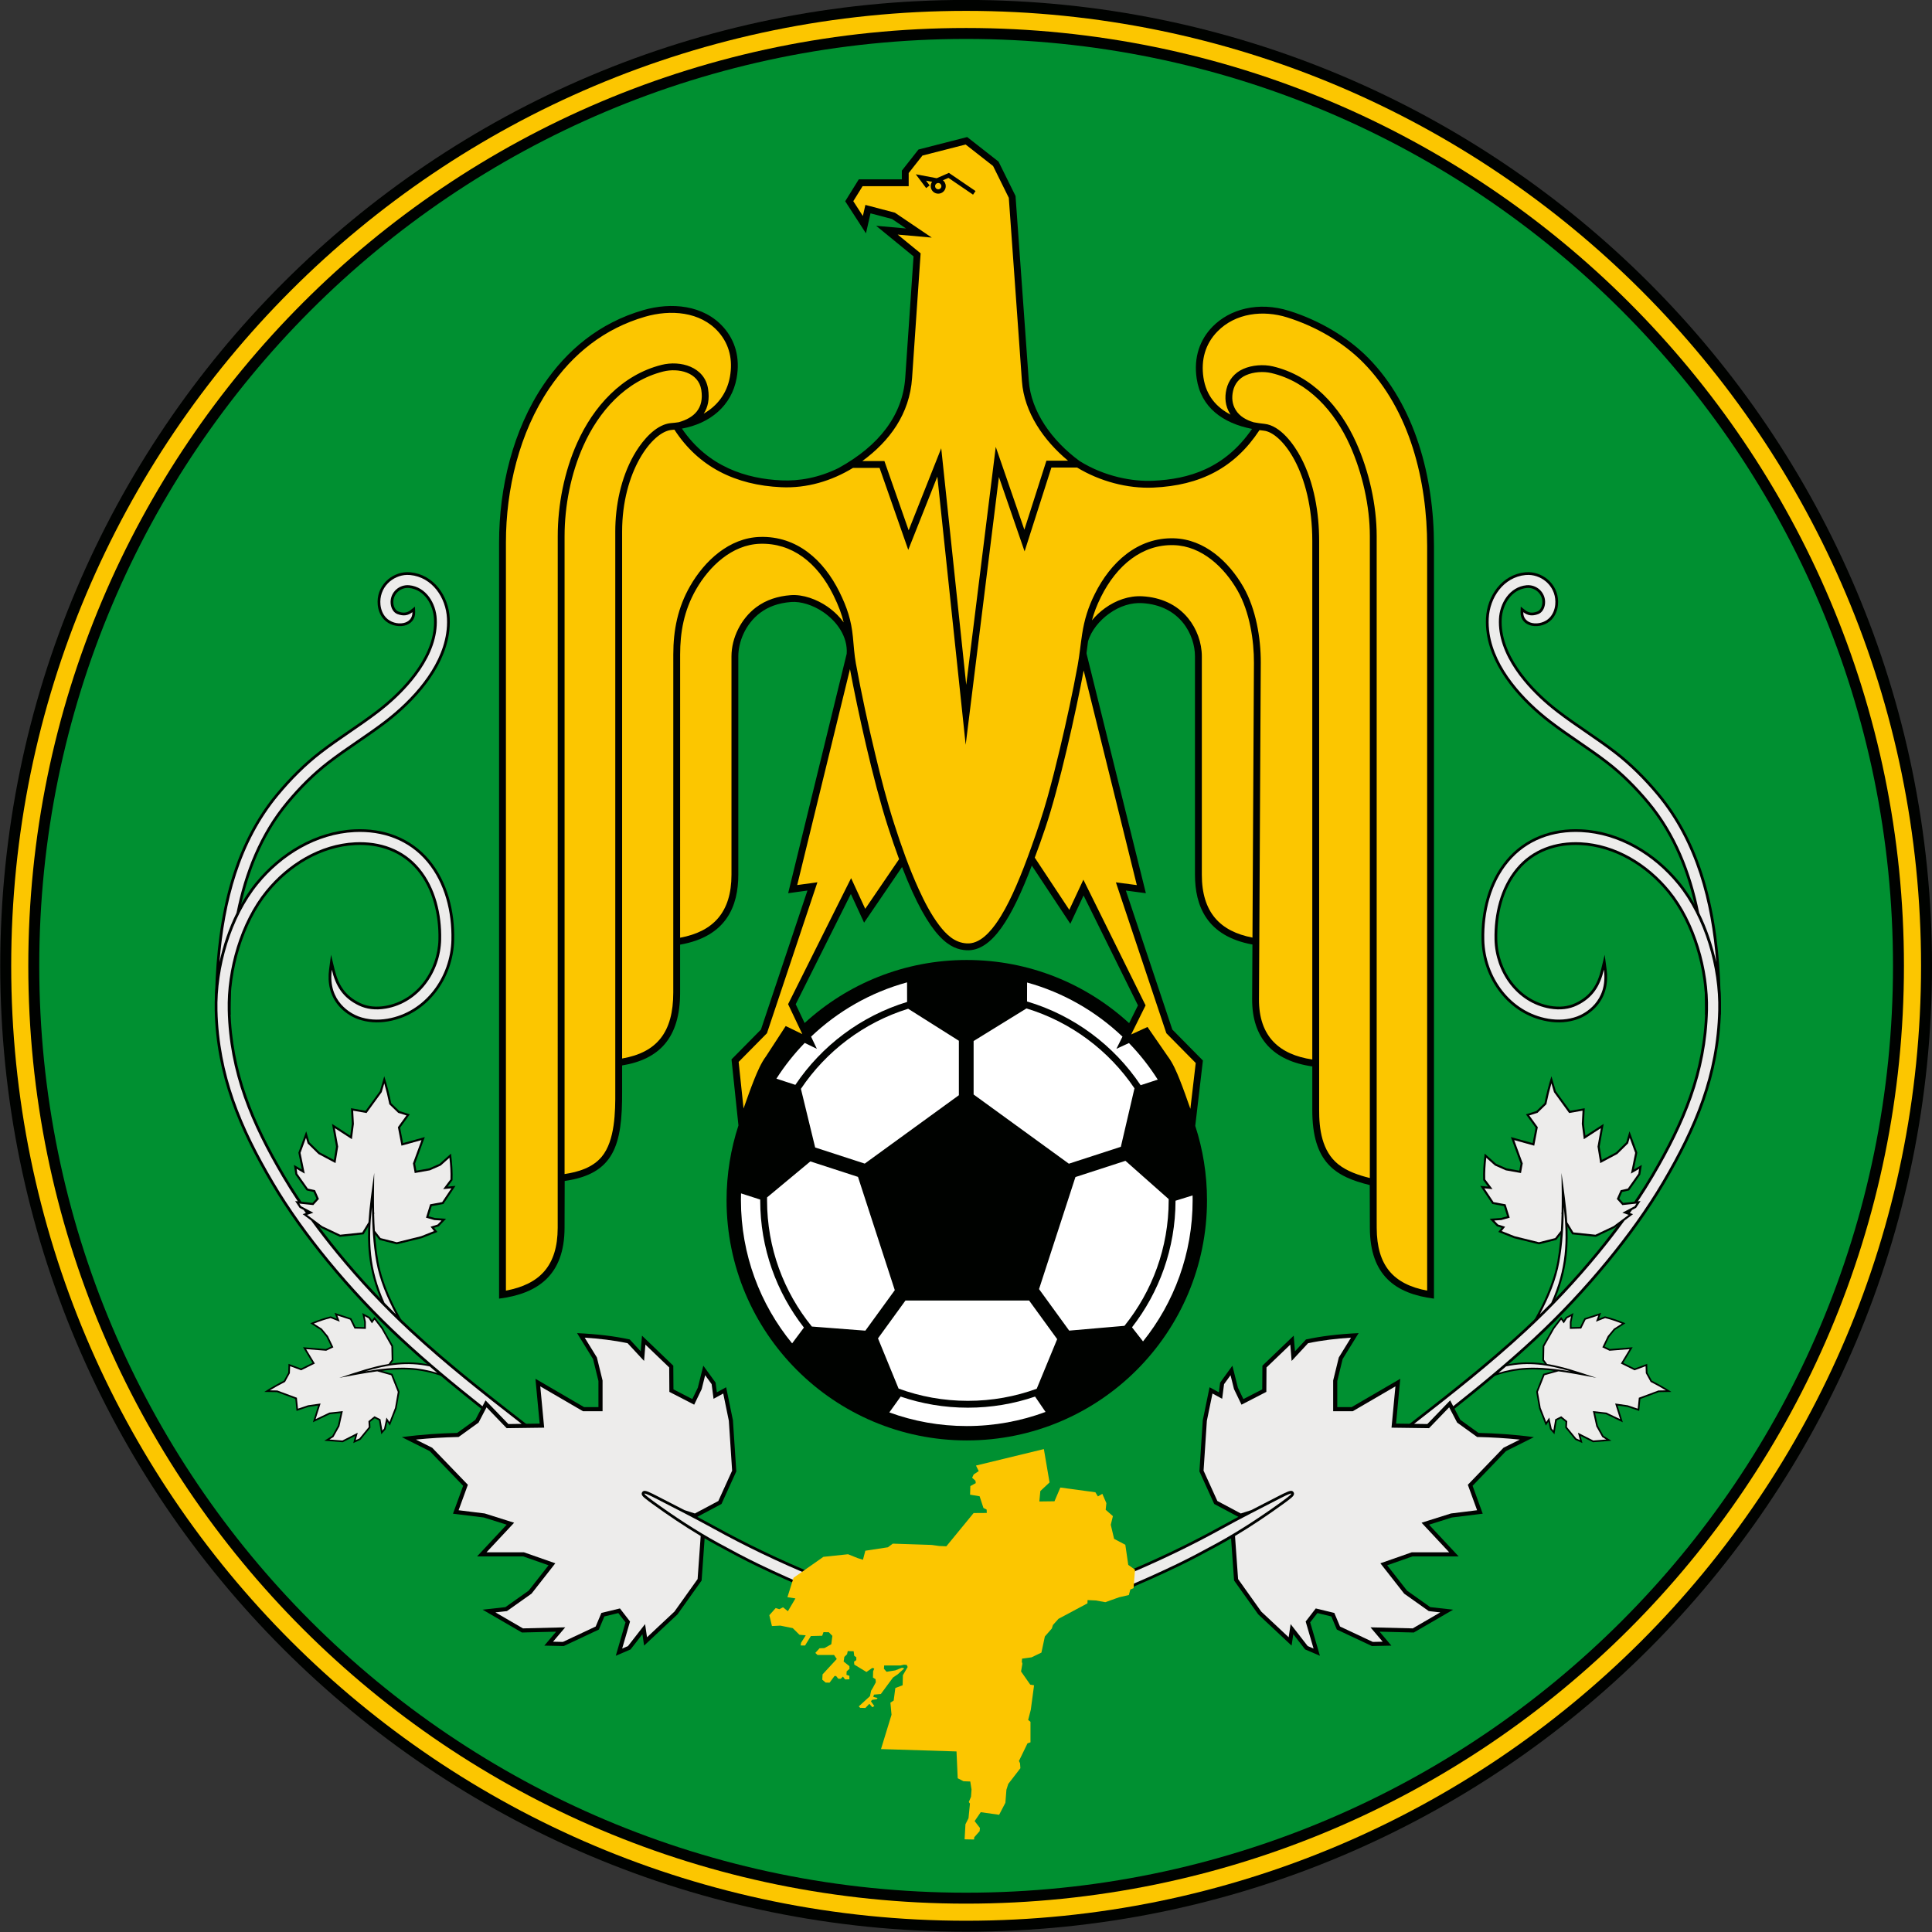
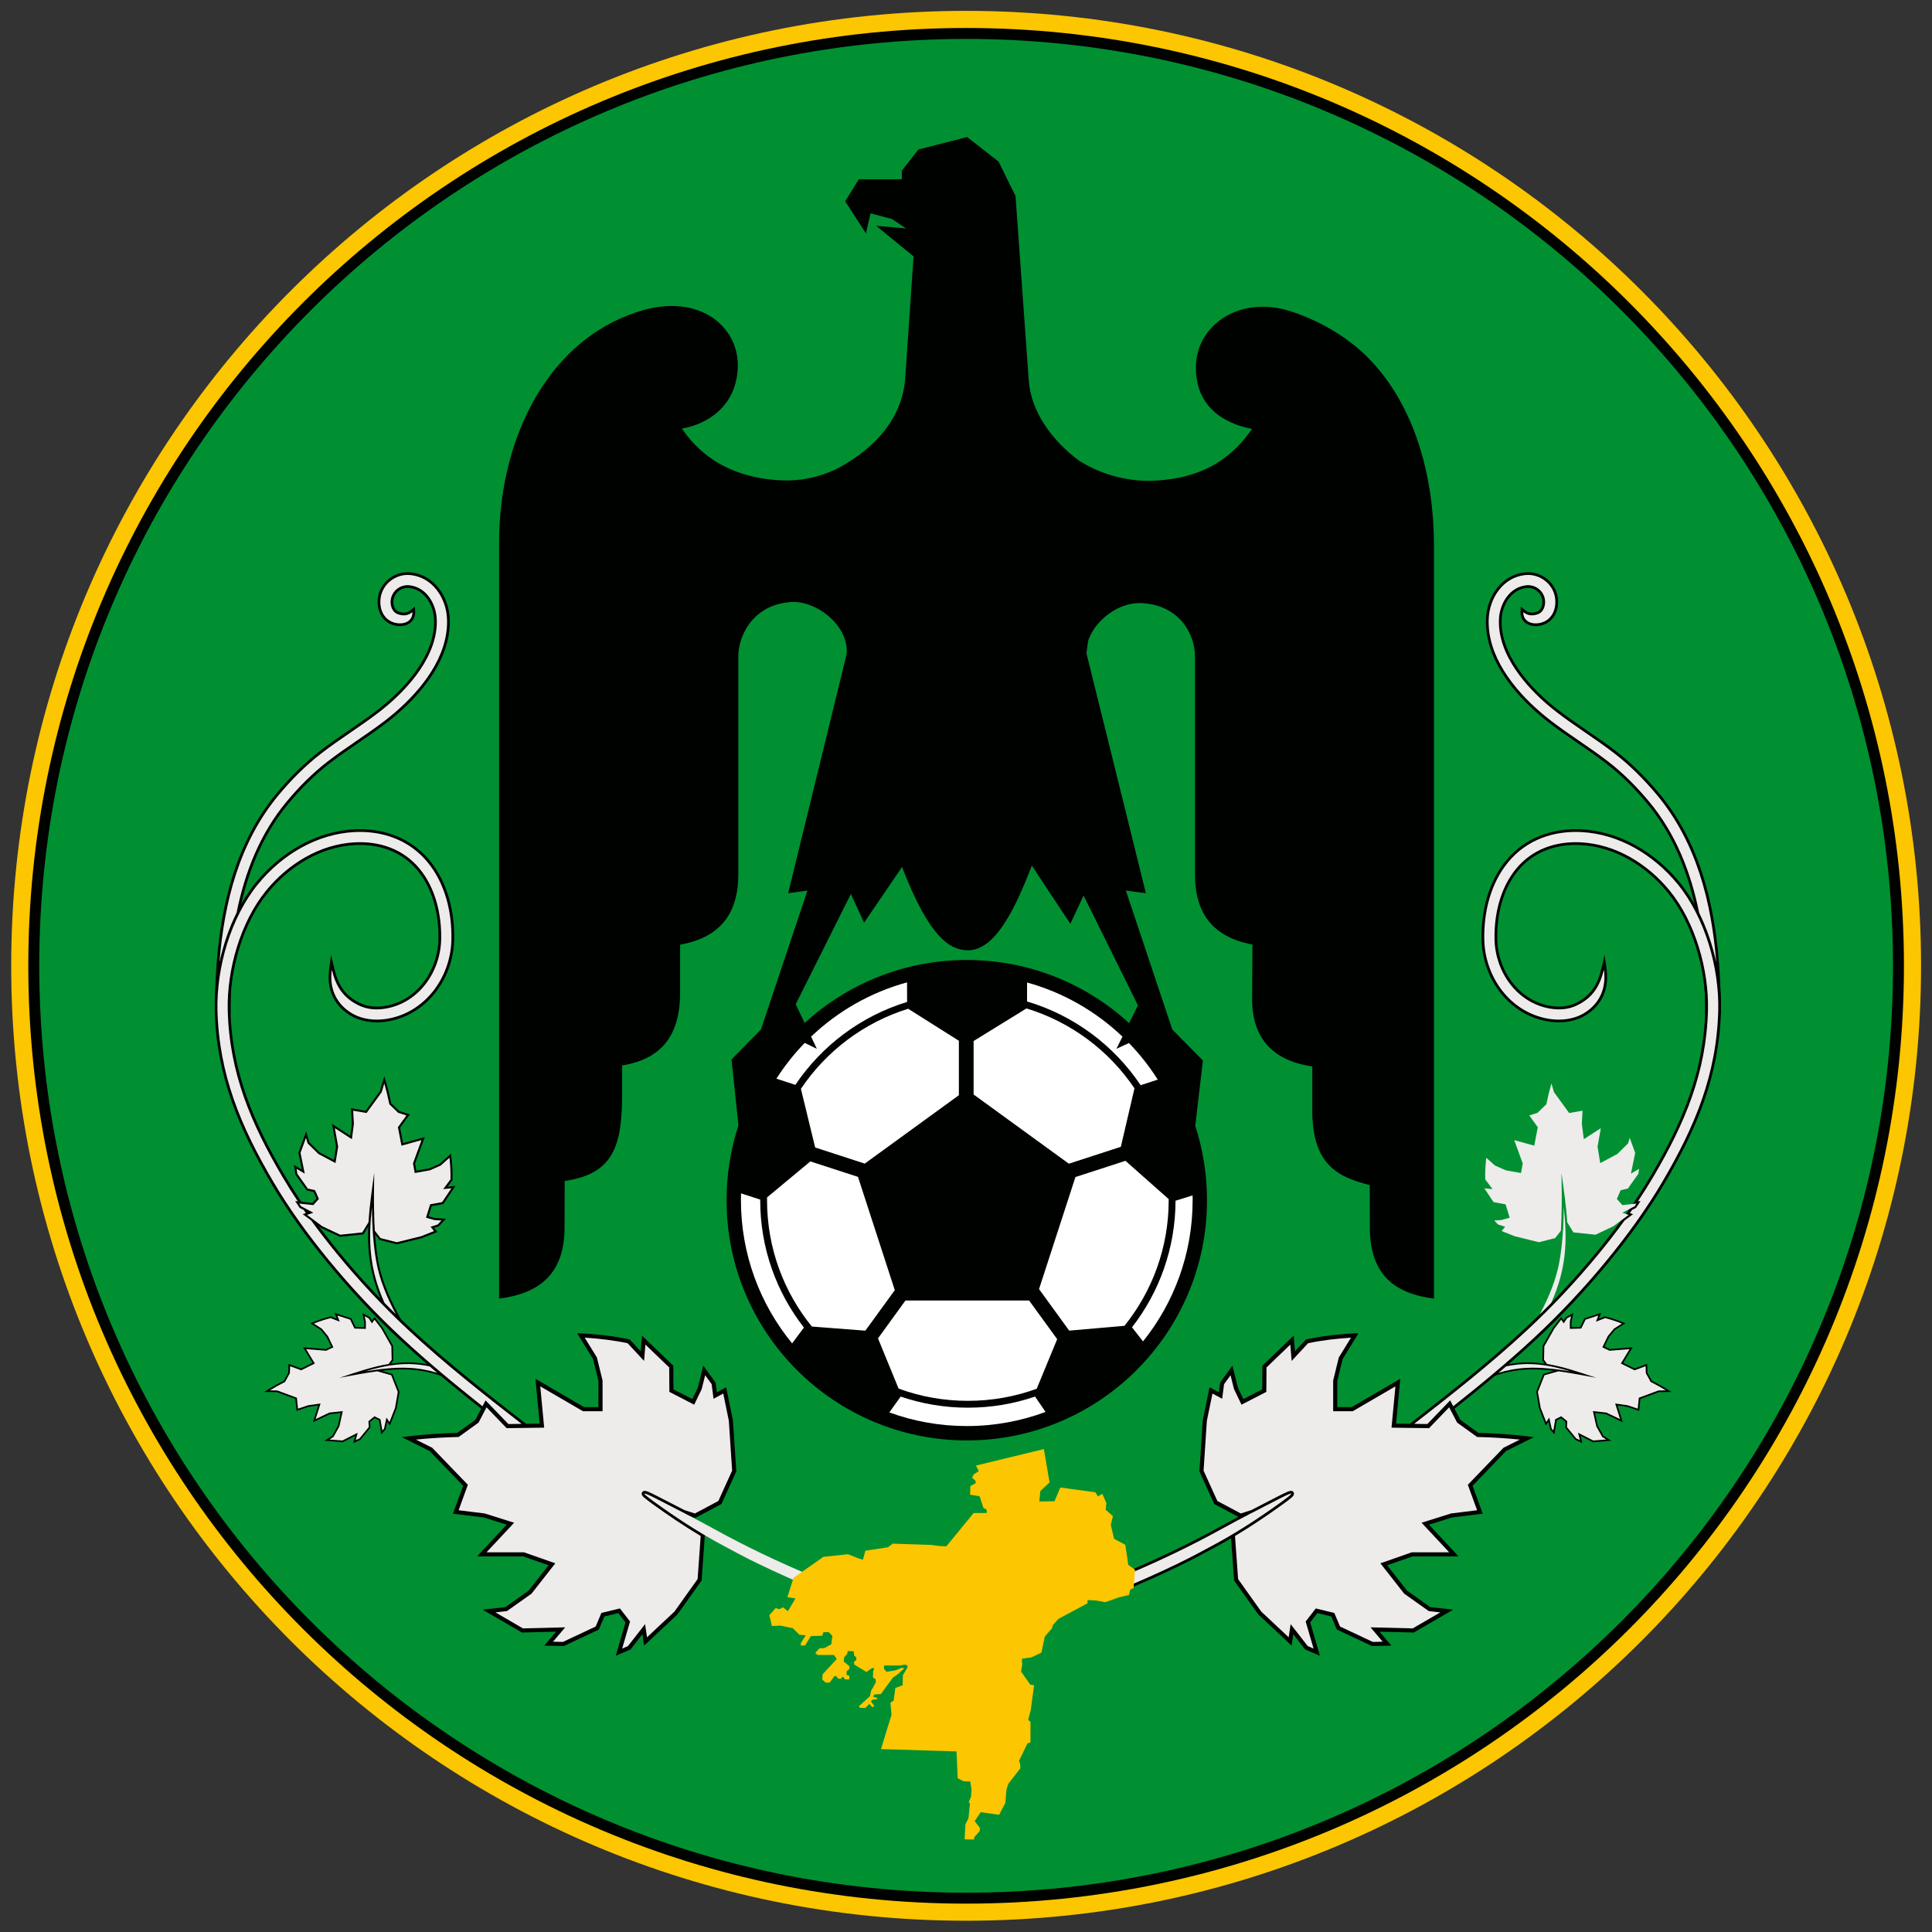
<svg xmlns="http://www.w3.org/2000/svg" width="567pt" height="567pt" viewBox="0 0 567 567" version="1.1">
  <rect x="0" y="0" width="567" height="567" fill="#333333" stroke="none" />
  <g id="surface1">
-     <path style=" stroke:none;fill-rule:evenodd;fill:rgb(0%,0.784%,0%);fill-opacity:1;" d="M 283.535 -0.02 C 440.09 -0.02 567.004 126.891 567.004 283.445 C 567.004 440 440.09 566.91 283.535 566.91 C 126.984 566.91 0.07 440 0.07 283.445 C 0.07 126.891 126.984 -0.02 283.535 -0.02 Z M 283.535 -0.02 " />
    <path style=" stroke:none;fill-rule:evenodd;fill:rgb(98.827%,77.734%,0%);fill-opacity:1;" d="M 283.535 3.191 C 438.316 3.191 563.789 128.668 563.789 283.445 C 563.789 438.223 438.316 563.695 283.535 563.695 C 128.758 563.695 3.289 438.223 3.289 283.445 C 3.289 128.668 128.758 3.191 283.535 3.191 Z M 283.535 3.191 " />
    <path style=" stroke:none;fill-rule:evenodd;fill:rgb(0%,0.784%,0%);fill-opacity:1;" d="M 283.535 8.215 C 435.547 8.215 558.77 131.438 558.766 283.445 C 558.766 435.449 435.547 558.676 283.535 558.676 C 131.531 558.676 8.305 435.449 8.305 283.445 C 8.305 131.438 131.531 8.215 283.535 8.215 Z M 283.535 8.215 " />
    <path style=" stroke:none;fill-rule:evenodd;fill:rgb(0%,56.444%,19.214%);fill-opacity:1;" d="M 283.535 11.426 C 433.77 11.426 555.555 133.215 555.555 283.445 C 555.555 433.676 433.77 555.465 283.535 555.465 C 133.305 555.465 11.52 433.676 11.52 283.445 C 11.52 133.215 133.305 11.426 283.535 11.426 Z M 283.535 11.426 " />
    <path style=" stroke:none;fill-rule:evenodd;fill:rgb(0%,0.784%,0%);fill-opacity:1;" d="M 283.73 281.734 C 302.098 281.734 318.824 288.766 331.379 300.277 L 333.965 295.059 L 318.004 262.801 L 314.121 271.113 L 302.816 254.031 C 296.969 269.367 291.117 279.281 283.629 278.875 C 279.09 278.625 272.984 275.875 264.73 254.445 L 253.59 270.781 L 249.711 262.359 L 233.523 294.727 L 236.137 300.234 C 248.68 288.746 265.387 281.734 283.73 281.734 Z M 350.781 330.418 C 353.02 337.289 354.23 344.621 354.23 352.234 C 354.23 391.164 322.66 422.734 283.73 422.734 C 244.801 422.734 213.23 391.164 213.23 352.234 C 213.23 344.574 214.465 337.199 216.719 330.293 L 214.68 310.91 L 223.324 302.152 L 236.965 261.359 L 231.309 262.137 L 248.488 191.859 C 248.828 186.832 245.629 182.391 241.633 179.648 C 238.527 177.516 234.945 176.457 232.184 176.672 C 228.355 176.969 225.438 178.094 223.109 179.84 C 218.672 183.176 216.676 188.492 216.676 192.637 L 216.676 256.703 C 216.676 265.832 213.254 274.84 199.598 277.234 L 199.598 291.289 C 199.598 304.68 193.422 310.906 182.578 312.684 L 182.578 320.348 C 182.656 336.098 180.215 344.516 165.723 346.586 L 165.684 360.375 C 165.641 374.289 157.781 379.68 146.469 381.121 L 146.469 159.211 C 146.469 143.211 150.484 126.234 159.574 112.816 C 166.32 102.863 175.809 94.766 188.797 91.012 C 196.973 88.648 206.523 89.445 212.391 96.129 C 215.703 99.902 217.277 104.941 216.184 110.973 C 214.715 119.082 208.402 124.27 200.129 125.785 C 207.816 137.047 219.07 140.52 229.398 140.984 C 234.496 141.211 240.27 140.242 246.18 137.32 L 246.16 137.32 C 258.02 130.781 264.914 121.824 265.672 110.828 L 268.109 75.246 L 257.133 66.27 L 265.891 67.047 L 261.789 64.273 L 255.473 62.609 L 254.141 68.484 L 248.047 59.062 L 252.035 52.637 L 264.672 52.637 L 264.672 50.086 L 269.551 43.879 L 283.848 40.219 L 293.047 47.426 L 298.035 57.512 L 301.922 111.715 C 302.559 120.715 308.691 129.348 316.859 135.32 C 324.258 139.93 332.492 141.359 338.395 141.094 C 348.887 140.625 359.449 137.488 367.445 125.879 C 358.879 124.199 352.453 119.586 351.195 111.082 C 350.27 104.824 352.16 99.656 355.84 95.887 C 360.879 90.727 369.273 88.383 378.363 91.234 C 387.145 93.988 395.488 98.891 401.547 105.035 C 415.359 119.066 420.84 140.066 420.84 160.215 L 420.84 381.121 C 409.527 379.68 402.074 374.289 402.027 360.375 L 401.988 347.789 C 392.039 345.348 385.055 341.316 385.129 325.57 L 385.129 312.969 C 373.609 311.34 367.422 304.684 367.477 293.207 L 367.562 277.195 C 354.09 274.742 350.699 265.785 350.699 256.703 L 350.699 192.637 C 350.699 186.32 346.344 177.656 335.191 177.004 C 332.129 176.824 328.664 177.781 325.441 180.125 C 322.738 182.086 320.273 184.965 319.305 188.254 C 319.16 189.336 319.027 190.441 318.879 191.598 C 318.879 191.684 318.883 191.77 318.887 191.859 L 336.289 262.137 L 330.414 261.359 L 344.051 302.152 L 353.027 311.242 Z M 350.781 330.418 " />
-     <path style=" stroke:none;fill-rule:evenodd;fill:rgb(98.827%,77.734%,0%);fill-opacity:1;" d="M 369.629 126.238 C 362.367 137.289 352.273 142.48 338.484 143.098 C 330.859 143.441 322.719 141.227 316.105 137.211 L 308.566 137.211 L 300.695 161.82 L 293.16 139.98 L 283.406 218.574 L 275.09 139.871 L 266.555 161.375 L 258.133 137.32 L 250.336 137.32 C 243.996 141.18 236.797 143.324 229.309 142.988 C 215.844 142.387 204.992 137.016 197.922 126.098 C 197.672 126.125 197.414 126.148 197.156 126.168 C 191.422 126.598 182.578 138.406 182.578 156 L 182.578 310.648 C 192.809 308.871 197.59 302.934 197.59 291.289 L 197.598 192.082 C 197.598 184.883 198.926 178.277 202.547 171.973 C 206.797 164.562 214.035 157.848 223.012 157.578 C 233.934 157.25 241.754 164.422 246.355 173.727 C 248.574 178.219 249.84 181.996 250.312 186.973 C 250.566 189.594 250.711 192.105 251.184 194.711 C 252.82 203.641 254.754 212.586 256.879 221.41 C 258.516 228.23 260.285 235.113 262.43 241.793 C 264.504 248.246 266.801 254.773 269.617 260.945 C 271.258 264.543 273.203 268.348 275.605 271.508 C 277.684 274.242 280.141 276.672 283.734 276.867 C 284.148 276.891 284.562 276.871 284.973 276.809 C 288.777 276.23 291.891 271.891 293.742 268.863 C 295.461 266.062 296.906 263.035 298.219 260.023 C 299.848 256.285 301.297 252.461 302.672 248.621 C 304.398 243.805 306.031 238.949 307.41 234.02 C 308.738 229.266 309.938 224.473 311.078 219.672 C 312.992 211.602 314.777 203.426 316.273 195.266 C 316.828 192.223 317.105 189.172 317.578 186.121 C 318.242 181.805 319.371 178.172 321.328 174.254 C 325.887 165.113 333.801 157.66 344.555 157.98 C 353.531 158.25 360.664 164.875 364.914 172.281 C 368.562 178.645 370.051 187.25 370.012 194.531 L 369.484 293.219 C 369.426 304.207 375.473 309.504 385.129 310.941 L 385.129 158.809 C 385.129 138.445 376.176 126.934 370.887 126.391 C 370.465 126.348 370.047 126.297 369.629 126.238 Z M 274.906 52.301 L 278.484 50.742 L 286.297 56.066 L 285.57 57.129 L 278.348 52.203 L 276.727 52.906 C 277.234 53.312 277.559 53.934 277.559 54.633 C 277.559 55.852 276.57 56.84 275.352 56.84 C 274.133 56.84 273.145 55.852 273.145 54.633 C 273.145 54.156 273.297 53.715 273.551 53.352 L 271.777 53.02 L 272.836 54.422 L 271.805 55.195 L 268.762 51.145 Z M 275.352 53.711 C 275.859 53.711 276.273 54.121 276.273 54.633 C 276.273 55.141 275.859 55.555 275.352 55.555 C 274.84 55.555 274.43 55.141 274.43 54.633 C 274.43 54.121 274.84 53.711 275.352 53.711 Z M 303.68 251.699 L 313.816 267.016 L 317.949 258.168 L 336.203 295.059 L 331.969 303.602 L 336.762 301.395 L 342.762 310.078 C 344.211 311.992 345.336 314.637 346.219 316.855 C 347.348 319.672 348.34 322.547 349.348 325.41 L 350.922 311.965 L 342.297 303.23 L 327.492 258.949 L 333.633 259.758 L 318.035 196.773 C 315.754 208.961 310.863 230.879 306.828 242.848 C 305.738 246.082 304.691 249.02 303.68 251.699 Z M 320.465 182.059 C 321.578 180.703 322.883 179.5 324.262 178.5 C 327.445 176.184 331.34 174.766 335.309 175 C 340.547 175.305 345.32 177.316 348.684 181.426 C 351.219 184.527 352.711 188.621 352.711 192.637 L 352.711 256.703 C 352.711 267.719 358.035 273.336 367.574 275.164 L 368.004 194.52 C 368.039 188.086 366.785 179.574 363.172 173.281 C 359.328 166.582 352.789 160.238 344.496 159.988 C 335.234 159.711 327.762 165.855 323.129 175.148 C 321.84 177.723 321.023 179.957 320.465 182.059 Z M 199.598 275.199 C 209.266 273.414 214.672 267.793 214.672 256.703 L 214.672 192.637 C 214.672 187.133 217.512 181.531 221.906 178.234 C 224.887 175.996 228.344 174.957 232.031 174.668 C 235.715 174.383 239.773 175.934 242.77 177.992 C 243.84 178.73 244.848 179.566 245.766 180.492 C 246.43 181.168 247.051 181.895 247.605 182.66 C 247.078 180.441 246.184 177.91 244.555 174.617 C 239.797 164.992 232.34 159.309 223.07 159.586 C 214.777 159.836 208.129 166.266 204.285 172.969 C 200.672 179.266 199.605 185.648 199.605 192.082 Z M 249.449 196.375 L 233.961 259.746 L 239.891 258.93 L 225.086 303.23 L 216.777 311.645 L 218.215 325.32 C 219.238 322.434 220.254 319.523 221.398 316.68 C 222.281 314.496 223.395 311.883 224.82 309.992 L 230.59 301.121 L 235.465 303.492 L 231.289 294.703 L 249.781 257.719 L 253.926 266.719 L 263.863 252.148 C 262.785 249.23 261.672 245.996 260.52 242.406 C 256.18 228.887 251.719 208.496 249.449 196.375 Z M 263.453 68.844 L 270.184 74.352 L 267.672 110.969 C 266.953 121.473 261.094 129.453 253.07 135.312 L 259.555 135.312 L 266.672 155.637 L 276.23 131.555 L 283.566 200.977 L 292.234 131.145 L 300.629 155.453 L 307.102 135.203 L 313.445 135.203 C 306.34 129.316 300.57 121.047 299.914 111.859 L 296.062 58.051 L 291.449 48.723 L 283.387 42.41 L 270.711 45.656 L 266.68 50.781 L 266.68 54.645 L 253.152 54.645 L 250.422 59.043 L 253.234 63.391 L 253.973 60.141 L 262.633 62.418 L 273.453 69.73 Z M 418.836 378.773 L 418.836 160.215 C 418.836 141.176 413.812 120.359 400.109 106.445 C 394.086 100.324 385.949 95.719 377.766 93.152 C 370.73 90.945 362.609 91.828 357.277 97.293 C 353.672 100.984 352.43 105.715 353.184 110.789 C 353.977 116.145 357.051 119.574 361.141 121.68 C 361.062 121.566 360.988 121.449 360.922 121.328 C 359.602 119.148 359.359 116.734 359.922 114.266 C 360.547 111.52 362.301 109.414 364.859 108.277 C 367.445 107.129 370.809 106.883 373.547 107.523 C 385.098 110.238 393.289 119.359 398.004 129.875 C 401.77 138.277 404.027 148.176 404.027 157.387 L 404.027 357.391 L 404.035 360.371 C 404.074 371.426 408.926 376.898 418.836 378.773 Z M 367.93 123.93 C 368.973 124.129 370.031 124.281 371.094 124.391 C 375.773 124.875 379.766 130.441 381.766 134.23 C 385.672 141.613 387.141 150.535 387.141 158.809 L 387.141 325.574 C 387.109 331.34 387.941 337.816 392.723 341.672 C 395.34 343.777 398.781 344.91 402.02 345.727 L 402.02 157.387 C 402.02 148.461 399.82 138.84 396.172 130.695 C 391.719 120.77 384.012 112.043 373.09 109.48 C 370.777 108.938 367.859 109.141 365.672 110.113 C 363.695 110.992 362.363 112.586 361.879 114.711 C 361.434 116.668 361.594 118.559 362.637 120.293 C 363.789 122.203 365.797 123.297 367.93 123.93 Z M 148.477 378.773 C 158.402 376.91 163.641 371.496 163.672 360.371 L 163.684 157.387 C 163.684 148.156 165.598 138.414 169.379 129.984 C 174.152 119.328 182.504 110.008 194.152 107.086 C 199.711 105.691 206.789 107.652 207.801 114.109 C 208.281 117.156 207.754 119.551 206.52 121.398 C 210.406 119.168 213.301 115.605 214.211 110.613 C 215.09 105.781 214.152 101.18 210.883 97.453 C 205.531 91.359 196.699 90.816 189.348 92.941 C 177.453 96.383 168.137 103.762 161.238 113.941 C 152.391 126.996 148.477 143.574 148.477 159.211 Z M 165.691 344.559 C 169.711 343.961 173.922 342.691 176.605 339.461 C 180.516 334.75 180.602 326.156 180.57 320.352 L 180.57 156 C 180.57 148.383 182.211 140.344 185.965 133.664 C 187.762 130.469 190.938 126.227 194.723 124.711 L 194.723 124.695 L 194.789 124.684 C 195.508 124.406 196.254 124.223 197.008 124.164 C 197.746 124.109 198.477 124.023 199.199 123.906 C 203.598 122.668 206.684 119.941 205.816 114.422 C 204.996 109.195 199.004 107.938 194.641 109.031 C 183.605 111.801 175.727 120.727 171.215 130.805 C 167.547 138.977 165.691 148.441 165.691 157.387 Z M 165.691 344.559 " />
    <path style=" stroke:none;fill-rule:evenodd;fill:rgb(100%,100%,100%);fill-opacity:1;" d="M 301.426 288.344 C 312.07 291.289 321.641 296.824 329.422 304.227 L 327.645 307.805 L 331.324 306.109 C 334.492 309.379 337.328 312.977 339.777 316.844 L 334.754 318.484 C 326.941 306.816 315.195 297.992 301.414 293.906 Z M 349.996 350.836 C 350.004 351.301 350.012 351.766 350.012 352.234 C 350.012 367.914 344.559 382.324 335.453 393.676 L 332.219 389.539 C 340.199 379.27 344.965 366.383 344.992 352.387 Z M 306.844 414.371 C 299.645 417.051 291.859 418.516 283.73 418.516 C 275.746 418.516 268.09 417.102 260.996 414.512 L 264.324 409.867 C 270.512 411.977 277.145 413.125 284.047 413.125 C 290.949 413.125 297.586 411.977 303.77 409.867 Z M 232.469 394.25 C 223.09 382.812 217.449 368.18 217.449 352.234 C 217.449 351.562 217.465 350.898 217.48 350.234 L 223.105 352.047 C 223.105 352.121 223.105 352.191 223.105 352.262 C 223.105 366.34 227.895 379.301 235.934 389.613 L 232.473 394.25 Z M 227.859 316.566 C 230.273 312.789 233.062 309.273 236.172 306.074 L 239.73 307.805 L 238.035 304.23 C 245.852 296.789 255.484 291.234 266.199 288.301 L 266.215 294.047 C 252.672 298.184 241.137 306.898 233.422 318.383 Z M 313.785 390.508 L 304.934 378.32 L 315.617 345.438 L 330.297 340.672 L 342.98 351.906 C 342.98 352.023 342.984 352.141 342.984 352.262 C 342.984 366.207 338.121 379.016 330.004 389.102 Z M 302.027 381.68 L 310.258 393.008 L 304.254 407.566 C 297.953 409.863 291.145 411.117 284.047 411.117 C 276.902 411.117 270.055 409.848 263.715 407.52 L 257.672 392.781 L 265.73 381.68 Z M 253.965 390.52 L 262.602 378.633 L 251.801 345.391 L 237.82 340.848 L 225.121 351.41 C 225.117 351.695 225.113 351.977 225.113 352.262 C 225.113 366.301 230.039 379.195 238.262 389.312 Z M 328.945 336.562 L 313.688 341.52 L 285.734 321.211 L 285.734 305.52 L 301.246 295.953 C 314.32 299.93 325.469 308.328 332.945 319.402 Z M 239.234 336.762 L 235.051 319.551 C 242.465 308.496 253.531 300.086 266.527 296.047 L 281.41 305.441 L 281.41 321.422 L 253.785 341.492 Z M 239.234 336.762 " />
    <path style=" stroke:none;fill-rule:evenodd;fill:rgb(0%,0.784%,0%);fill-opacity:1;" d="M 134.246 403.129 C 120.422 397.227 112.02 400.23 99.578 404.367 C 107.352 402.914 113.938 401.625 120.105 401.941 C 127.016 402.293 132.602 404.746 139.195 408.148 Z M 134.246 403.129 " />
    <path style=" stroke:none;fill-rule:evenodd;fill:rgb(0%,0.784%,0%);fill-opacity:1;" d="M 114.703 387.449 C 105.84 371.258 107.586 360.336 109.824 344.219 C 109.648 354.105 109.672 362.609 111.039 370.227 C 112.324 377.379 116.16 385.141 121.02 392.77 Z M 114.703 387.449 " />
    <path style=" stroke:none;fill-rule:evenodd;fill:rgb(0%,0.784%,0%);fill-opacity:1;" d="M 121.84 179.621 C 121.922 181.707 120.566 183.227 118.578 183.633 C 116.527 184.055 114.18 183.367 112.73 181.84 C 111.609 180.66 111.004 179.102 110.852 177.492 C 110.617 174.934 111.461 172.477 113.254 170.633 C 114.871 168.973 117.117 167.977 119.434 167.922 C 119.773 167.914 120.113 167.926 120.449 167.957 C 127.324 168.625 131.672 174.926 131.984 181.473 C 132.055 182.992 131.969 184.52 131.738 186.023 C 130.133 196.574 121.547 205.922 113.363 212.191 C 107.949 216.336 102.121 219.898 96.719 224.055 C 92.27 227.477 88.301 231.477 84.715 235.785 C 70.969 252.281 67.844 274.688 67.684 295.461 L 67.668 297.773 L 63.047 297.734 L 63.066 295.426 C 63.234 273.488 66.672 250.227 81.164 232.828 C 84.969 228.258 89.184 224.027 93.902 220.395 C 99.309 216.234 105.141 212.672 110.555 208.523 C 114.113 205.797 117.465 202.691 120.312 199.219 C 123.566 195.246 126.391 190.473 127.176 185.328 C 127.359 184.125 127.426 182.906 127.371 181.691 C 127.172 177.484 124.547 172.996 120.004 172.555 C 119.852 172.539 119.699 172.535 119.547 172.539 C 117.133 172.598 115.23 174.652 115.449 177.07 C 115.535 178.016 116.004 179.137 116.961 179.484 C 118.301 179.969 119.395 179.938 120.535 179.027 L 121.777 178.031 Z M 121.84 179.621 " />
    <path style=" stroke:none;fill-rule:evenodd;fill:rgb(0%,0.784%,0%);fill-opacity:1;" d="M 105.672 294.367 C 107.996 295.48 110.551 295.641 113.066 295.211 C 122.391 293.609 128.473 284.848 128.672 275.699 C 128.82 268.578 127.098 260.957 122.461 255.383 C 117.891 249.898 111.262 247.656 104.254 248.004 C 94.16 248.5 84.969 254.211 78.684 261.902 C 71.258 270.988 67.355 284.797 67.633 296.43 C 68.078 314.621 74.426 329.453 83.52 344.895 C 88.195 352.828 93.652 360.324 99.488 367.438 C 106.027 375.41 113.102 382.973 120.664 389.984 C 132.613 401.062 145.535 410.996 158.398 420.977 C 160.797 422.836 165.484 423.766 168.441 424.43 L 169.223 424.605 L 168.215 429.113 L 167.43 428.938 C 163.59 428.074 158.715 427.07 155.566 424.629 C 142.594 414.562 129.574 404.543 117.523 393.371 C 109.809 386.219 102.59 378.5 95.914 370.367 C 89.93 363.066 84.34 355.379 79.543 347.238 C 70.027 331.09 63.477 315.555 63.016 296.543 C 62.715 283.797 66.98 268.93 75.105 258.98 C 82.23 250.266 92.613 243.953 104.027 243.391 C 112.473 242.973 120.516 245.832 126.008 252.426 C 131.379 258.875 133.465 267.539 133.285 275.797 C 133.047 287.168 125.363 297.785 113.848 299.762 C 110.879 300.273 107.773 300.102 104.938 299.051 C 102.883 298.297 100.863 296.867 99.441 295.219 C 96.832 292.184 96.062 288.387 96.586 284.473 L 97.152 280.203 L 98.16 284.391 C 99.277 289.035 101.254 292.246 105.672 294.367 Z M 105.672 294.367 " />
    <path style=" stroke:none;fill-rule:evenodd;fill:rgb(0%,0.784%,0%);fill-opacity:1;" d="M 117.922 421.773 L 126.113 425.867 L 135.922 436.043 L 132.941 444.234 L 142.004 445.352 L 148.699 447.461 L 140.012 456.77 L 153.539 456.77 L 160.988 459.375 L 155.152 466.82 L 148.328 471.66 L 141.629 472.406 L 153.172 479.105 L 163.219 478.859 L 159.746 482.953 L 165.453 483.078 L 175.754 478.238 L 177.367 474.391 L 181.465 473.398 L 183.574 476.129 L 180.719 485.934 L 185.062 484.07 L 188.535 479.602 L 189.031 482.953 L 198.84 473.77 L 205.91 463.844 L 206.902 449.941 L 200.574 444.359 L 204.051 445.477 L 211.742 441.379 L 216.09 431.824 L 215.094 416.809 L 213.109 407.129 L 210.379 408.617 L 210.008 405.762 L 206.406 400.801 L 204.797 407.254 L 203.18 410.602 L 197.645 407.75 L 197.598 400.801 L 188.414 391.988 L 188.039 396.578 L 184.812 393.105 C 180.422 392.152 175.406 391.531 169.359 391.242 L 174.051 398.852 L 175.629 405.297 L 175.629 412.961 L 171.41 412.961 L 157.141 404.645 L 158.379 417.801 L 149.195 417.926 L 142.496 410.977 L 139.516 416.684 L 134.18 420.531 C 129.051 420.656 123.715 420.984 117.922 421.773 Z M 117.922 421.773 " />
    <path style=" stroke:none;fill-rule:evenodd;fill:rgb(0%,0.784%,0%);fill-opacity:1;" d="M 77.555 408.5 L 81.281 408.559 L 86.672 410.559 L 87.02 414.07 L 90.543 412.891 L 93.371 412.488 L 91.828 417.406 L 96.789 415.039 L 99.98 414.684 L 99.148 418.426 L 97.496 421.387 L 95.168 422.832 L 100.586 423.258 L 104.23 421.406 L 103.676 423.508 L 105.797 422.555 L 108.719 418.984 L 108.637 417.297 L 109.965 416.219 L 111.219 416.848 L 111.898 420.926 L 113.164 419.484 L 113.652 417.246 L 114.426 418.383 L 116.406 413.312 L 117.254 408.449 L 115.172 403.203 L 111.863 402.273 L 113.34 402.074 L 115.441 399.23 L 115.352 394.98 L 112.344 389.676 L 109.91 386.488 L 109.172 387.512 L 108.531 386.535 L 106.34 385.352 L 106.883 387.988 L 106.879 389.496 L 104.344 389.422 L 103.105 386.895 L 98.184 385.285 L 98.855 387.027 L 97.059 386.324 C 95.277 386.746 93.332 387.398 91.059 388.352 L 94.121 390.305 L 95.836 392.383 L 97.184 395.18 L 95.633 395.918 L 88.934 395.383 L 91.707 399.969 L 88.355 401.621 L 84.672 400.258 L 84.59 402.863 L 83.305 405.199 C 81.441 406.145 79.543 407.199 77.555 408.5 Z M 77.555 408.5 " />
    <path style=" stroke:none;fill-rule:evenodd;fill:rgb(0%,0.784%,0%);fill-opacity:1;" d="M 112.773 315.852 L 111.473 320.254 L 107.309 325.988 L 103.004 325.238 L 103.254 329.809 L 102.797 333.301 L 97.441 329.832 L 98.629 336.508 L 97.996 340.414 L 93.809 338.188 L 90.82 335.246 L 89.863 332.004 L 87.57 338.289 L 88.582 343.227 L 86.254 341.871 L 86.691 344.703 L 89.984 349.359 L 92.023 349.816 L 92.879 351.754 L 91.715 353.035 L 86.629 352.488 L 87.922 354.469 L 90.434 355.789 L 88.828 356.328 L 94.219 360.359 L 99.742 362.98 L 106.688 362.25 L 108.891 358.633 L 108.645 360.445 L 111.34 363.883 L 116.438 365.188 L 123.762 363.379 L 128.367 361.547 L 127.391 360.332 L 128.77 359.898 L 130.902 357.684 L 127.574 357.453 L 125.777 356.953 L 126.703 353.969 L 130.129 353.336 L 133.672 348.027 L 131.371 348.246 L 132.801 346.348 C 132.887 344.098 132.754 341.566 132.363 338.559 L 129.02 341.543 L 125.977 342.887 L 122.195 343.562 L 121.824 341.48 L 124.672 333.703 L 118.289 335.473 L 117.422 330.949 L 120.262 327.031 L 117.184 326.062 L 114.812 323.77 C 114.301 321.246 113.672 318.641 112.773 315.852 Z M 112.773 315.852 " />
-     <path style=" stroke:none;fill-rule:evenodd;fill:rgb(0%,0.784%,0%);fill-opacity:1;" d="M 209.973 448.035 C 214.496 450.531 219.09 452.891 223.742 455.129 C 229.066 457.688 234.473 460.082 239.934 462.332 L 240.617 462.617 L 239.145 467.215 L 238.34 466.883 C 232.934 464.656 227.621 462.27 222.352 459.734 C 218.34 457.805 214.398 455.691 210.484 453.555 C 203.871 449.941 197.484 445.727 191.383 441.309 C 190.711 440.82 190.023 440.316 189.379 439.785 C 188.879 439.375 187.996 438.707 188.441 437.953 C 188.852 437.254 189.688 437.582 190.254 437.812 C 191.109 438.164 191.965 438.605 192.781 439.023 C 198.535 441.98 204.309 444.91 209.973 448.035 Z M 209.973 448.035 " />
    <path style=" stroke:none;fill-rule:evenodd;fill:rgb(92.969%,92.577%,92.188%);fill-opacity:1;" d="M 64.41 282.371 C 65.816 264.742 70.273 247.16 81.781 233.344 C 85.551 228.816 89.715 224.629 94.391 221.031 C 99.805 216.863 105.633 213.305 111.047 209.16 C 114.641 206.406 118.059 203.234 120.934 199.727 C 124.281 195.645 127.16 190.738 127.969 185.449 C 128.16 184.195 128.234 182.922 128.172 181.656 C 127.953 177.043 125.039 172.234 120.086 171.754 C 119.895 171.738 119.715 171.73 119.523 171.734 C 116.637 171.805 114.387 174.254 114.652 177.145 C 114.77 178.449 115.438 179.789 116.684 180.238 C 118.434 180.875 119.777 180.66 121.035 179.652 C 121.105 181.477 119.879 182.547 118.414 182.848 C 116.633 183.211 114.57 182.609 113.312 181.289 C 112.355 180.281 111.789 178.914 111.652 177.418 C 111.438 175.094 112.195 172.867 113.828 171.191 C 115.297 169.684 117.344 168.773 119.453 168.723 C 119.758 168.715 120.066 168.727 120.371 168.758 C 126.855 169.387 130.891 175.383 131.18 181.512 C 131.254 182.98 131.172 184.453 130.945 185.902 C 129.371 196.227 120.879 205.422 112.879 211.551 C 107.465 215.695 101.641 219.254 96.227 223.418 C 91.73 226.879 87.723 230.914 84.094 235.27 C 76.234 244.707 71.809 256.039 69.418 267.902 C 67.168 272.426 65.488 277.371 64.41 282.371 Z M 64.41 282.371 " />
    <path style=" stroke:none;fill-rule:evenodd;fill:rgb(92.969%,92.577%,92.188%);fill-opacity:1;" d="M 122.055 422.492 L 126.84 424.883 L 137.309 435.75 L 134.59 443.223 L 142.254 444.168 L 150.887 446.887 L 142.785 455.562 L 153.746 455.562 L 162.973 458.793 L 155.992 467.703 L 148.77 472.824 L 145.395 473.199 L 153.48 477.895 L 165.879 477.586 L 162.301 481.805 L 165.199 481.867 L 174.824 477.344 L 176.492 473.363 L 181.938 472.043 L 184.902 475.875 L 182.59 483.82 L 184.301 483.086 L 189.316 476.641 L 189.887 480.5 L 197.926 472.973 L 204.734 463.418 L 205.637 450.781 C 200.738 447.852 195.98 444.641 191.383 441.309 C 190.711 440.82 190.023 440.316 189.379 439.785 C 188.879 439.375 187.996 438.707 188.441 437.953 C 188.852 437.254 189.688 437.582 190.254 437.812 C 191.109 438.164 191.965 438.605 192.781 439.023 C 195.484 440.41 198.188 441.793 200.883 443.191 L 203.934 444.172 L 210.816 440.508 L 214.863 431.602 L 213.898 416.969 L 212.254 408.965 L 209.41 410.516 L 208.852 406.223 L 206.949 403.598 L 205.934 407.664 L 203.73 412.242 L 196.445 408.484 L 196.395 401.316 L 189.41 394.613 L 189.02 399.406 L 184.191 394.203 C 180.055 393.332 175.82 392.848 171.598 392.574 L 175.176 398.383 L 176.84 405.152 L 176.84 414.164 L 171.09 414.164 L 158.559 406.867 L 159.703 418.988 L 148.691 419.137 L 142.789 413.016 L 140.453 417.496 L 134.586 421.727 L 134.215 421.734 C 130.141 421.832 126.094 422.07 122.055 422.492 Z M 122.055 422.492 " />
    <path style=" stroke:none;fill-rule:evenodd;fill:rgb(92.969%,92.577%,92.188%);fill-opacity:1;" d="M 209.59 448.738 C 214.129 451.242 218.738 453.613 223.395 455.852 C 228.734 458.422 234.148 460.82 239.629 463.078 L 238.645 466.141 C 233.113 463.859 228.09 461.605 222.699 459.012 C 218.84 457.156 214.828 455.016 210.871 452.852 C 204.297 449.262 197.691 444.887 191.855 440.66 C 189.191 438.727 187.133 437.027 192.414 439.738 C 198.164 442.691 203.926 445.617 209.59 448.738 Z M 209.59 448.738 " />
    <path style=" stroke:none;fill-rule:evenodd;fill:rgb(92.969%,92.577%,92.188%);fill-opacity:1;" d="M 105.324 295.09 C 107.547 296.156 110.184 296.52 113.203 296 C 122.914 294.332 129.266 285.246 129.473 275.715 C 129.629 268.402 127.844 260.594 123.074 254.867 C 118.336 249.172 111.48 246.844 104.215 247.199 C 93.891 247.711 84.492 253.523 78.059 261.395 C 70.504 270.645 66.547 284.648 66.836 296.449 C 67.273 314.828 73.66 329.734 82.832 345.301 C 84.277 347.762 85.805 350.184 87.398 352.57 L 86.621 352.488 L 87.926 354.469 L 89.121 355.098 C 89.336 355.402 89.547 355.711 89.762 356.016 L 88.828 356.328 L 91.32 358.191 C 93.738 361.527 96.27 364.781 98.867 367.949 C 105.41 375.926 112.551 383.555 120.117 390.57 C 130.629 400.32 141.797 409.109 153.086 417.871 L 149.195 417.926 L 142.496 410.977 L 141.594 412.703 C 133.547 406.328 125.641 399.801 118.07 392.781 C 110.402 385.672 103.172 377.941 96.535 369.859 C 90.594 362.609 84.992 354.91 80.234 346.832 C 70.793 330.805 64.277 315.441 63.82 296.523 C 63.52 283.992 67.715 269.297 75.727 259.488 C 82.707 250.949 92.883 244.742 104.066 244.191 C 112.285 243.789 120.035 246.512 125.391 252.941 C 130.637 259.238 132.656 267.723 132.484 275.781 C 132.246 286.754 124.855 297.055 113.715 298.969 C 110.879 299.457 107.926 299.301 105.215 298.301 C 103.152 297.539 96.121 294.016 97.379 284.578 C 98.523 289.336 100.59 292.82 105.324 295.09 Z M 105.324 295.09 " />
    <path style=" stroke:none;fill-rule:evenodd;fill:rgb(92.969%,92.577%,92.188%);fill-opacity:1;" d="M 79.203 408.039 L 81.379 408.074 L 87.129 410.207 L 87.453 413.41 L 90.43 412.414 L 94.078 411.895 L 92.629 416.48 L 96.652 414.562 L 100.605 414.125 L 99.613 418.598 L 97.863 421.734 L 96.691 422.461 L 100.484 422.758 L 104.98 420.477 L 104.41 422.641 L 105.484 422.156 L 108.223 418.82 L 108.133 417.078 L 109.898 415.641 L 111.66 416.523 L 112.215 419.828 L 112.715 419.258 L 113.414 416.027 L 114.305 417.336 L 115.93 413.18 L 116.746 408.504 L 114.805 403.605 L 110.711 402.453 C 107.242 402.918 103.562 403.621 99.578 404.367 C 104.891 402.598 109.469 401.039 114.047 400.293 L 114.945 399.074 L 114.863 395.113 L 111.934 389.941 L 109.922 387.309 L 109.152 388.375 L 108.188 386.902 L 107.027 386.277 L 107.371 387.941 L 107.367 389.996 L 104.035 389.902 L 102.754 387.293 L 99.008 386.07 L 99.715 387.887 L 97.023 386.836 C 95.352 387.242 93.715 387.805 92.113 388.445 L 94.453 389.938 L 96.254 392.117 L 97.84 395.41 L 95.727 396.414 L 89.844 395.945 L 92.398 400.168 L 88.383 402.152 L 85.141 400.949 L 85.07 402.992 L 83.66 405.566 L 83.527 405.637 C 82.051 406.383 80.605 407.18 79.203 408.039 Z M 79.203 408.039 " />
    <path style=" stroke:none;fill-rule:evenodd;fill:rgb(92.969%,92.577%,92.188%);fill-opacity:1;" d="M 112.781 317.953 L 112.02 320.527 L 107.578 326.648 L 103.648 325.965 L 103.855 329.832 L 103.273 334.328 L 98.277 331.094 L 99.242 336.504 L 98.461 341.344 L 93.453 338.68 L 90.285 335.566 L 89.805 333.934 L 88.195 338.336 L 89.438 344.43 L 87.043 343.031 L 87.266 344.469 L 90.344 348.82 L 92.461 349.297 L 93.59 351.867 L 91.957 353.668 L 87.832 353.223 L 88.344 354.004 L 91.965 355.914 L 90.109 356.535 L 94.531 359.84 L 99.848 362.363 L 106.328 361.68 L 108.141 358.703 C 108.414 354.184 109.094 349.477 109.824 344.219 C 109.754 348.371 109.715 352.285 109.797 355.988 L 109.879 355.852 L 109.801 356.395 C 109.84 358.035 109.906 359.637 110.004 361.199 L 111.688 363.352 L 116.441 364.566 L 123.578 362.801 L 127.387 361.289 L 126.367 360.02 L 128.441 359.367 L 129.566 358.195 L 127.473 358.055 L 125.02 357.367 L 126.23 353.441 L 129.766 352.789 L 132.465 348.75 L 130.062 348.98 L 132.203 346.137 C 132.273 344.02 132.137 341.887 131.902 339.777 L 129.352 342.055 L 126.156 343.469 L 121.711 344.262 L 121.199 341.426 L 123.699 334.602 L 117.82 336.23 L 116.777 330.809 L 119.281 327.355 L 116.863 326.598 L 114.258 324.07 L 114.223 323.887 C 113.816 321.887 113.344 319.91 112.781 317.953 Z M 112.781 317.953 " />
    <path style=" stroke:none;fill-rule:evenodd;fill:rgb(92.969%,92.577%,92.188%);fill-opacity:1;" d="M 116.172 385.699 C 113.566 380.789 111.379 375.527 110.445 370.332 C 109.508 365.117 109.203 359.656 109.145 354.227 C 108.09 364.211 108.355 372.332 112.84 382.355 C 113.938 383.48 115.047 384.594 116.172 385.699 Z M 116.172 385.699 " />
    <path style=" stroke:none;fill-rule:evenodd;fill:rgb(92.969%,92.577%,92.188%);fill-opacity:1;" d="M 126.09 401.004 C 119.383 399.59 113.754 400.516 107.129 402.473 C 111.473 401.746 115.902 401.223 120.129 401.438 C 123.035 401.586 125.723 402.113 128.312 402.898 C 127.566 402.27 126.824 401.637 126.09 401.004 Z M 126.09 401.004 " />
    <path style=" stroke:none;fill-rule:evenodd;fill:rgb(0%,0.784%,0%);fill-opacity:1;" d="M 433.84 403.129 C 447.664 397.227 456.066 400.23 468.512 404.367 C 460.734 402.914 454.148 401.625 447.98 401.941 C 441.07 402.293 435.484 404.746 428.891 408.148 Z M 433.84 403.129 " />
-     <path style=" stroke:none;fill-rule:evenodd;fill:rgb(0%,0.784%,0%);fill-opacity:1;" d="M 453.383 387.449 C 462.246 371.258 460.504 360.336 458.262 344.219 C 458.438 354.105 458.422 362.609 457.047 370.227 C 455.762 377.379 451.926 385.141 447.066 392.77 Z M 453.383 387.449 " />
    <path style=" stroke:none;fill-rule:evenodd;fill:rgb(0%,0.784%,0%);fill-opacity:1;" d="M 446.246 179.621 C 446.172 181.707 447.52 183.227 449.508 183.633 C 451.559 184.055 453.906 183.367 455.355 181.84 C 456.477 180.66 457.09 179.102 457.234 177.492 C 457.469 174.934 456.629 172.477 454.836 170.633 C 453.215 168.973 450.969 167.977 448.652 167.922 C 448.312 167.914 447.973 167.926 447.637 167.957 C 440.762 168.625 436.414 174.926 436.102 181.473 C 436.031 182.992 436.117 184.52 436.348 186.023 C 437.953 196.574 446.539 205.922 454.723 212.191 C 460.137 216.336 465.965 219.898 471.367 224.055 C 475.816 227.477 479.785 231.477 483.379 235.785 C 497.117 252.281 500.242 274.688 500.402 295.461 L 500.422 297.773 L 505.039 297.734 L 505.02 295.426 C 504.852 273.488 501.422 250.227 486.926 232.828 C 483.117 228.258 478.902 224.027 474.184 220.395 C 468.777 216.234 462.945 212.672 457.531 208.523 C 453.973 205.797 450.621 202.691 447.773 199.219 C 444.52 195.246 441.695 190.473 440.91 185.328 C 440.73 184.125 440.66 182.906 440.715 181.691 C 440.922 177.484 443.539 172.996 448.086 172.555 C 448.234 172.539 448.387 172.535 448.547 172.539 C 450.953 172.598 452.855 174.652 452.637 177.07 C 452.551 178.016 452.09 179.137 451.129 179.484 C 449.785 179.969 448.691 179.938 447.551 179.027 L 446.309 178.031 Z M 446.246 179.621 " />
    <path style=" stroke:none;fill-rule:evenodd;fill:rgb(0%,0.784%,0%);fill-opacity:1;" d="M 462.414 294.367 C 460.09 295.48 457.535 295.641 455.02 295.211 C 445.695 293.609 439.613 284.848 439.422 275.699 C 439.266 268.578 440.988 260.957 445.629 255.383 C 450.195 249.898 456.824 247.656 463.836 248.004 C 473.926 248.5 483.117 254.211 489.402 261.902 C 496.828 270.988 500.73 284.797 500.453 296.43 C 500.012 314.621 493.66 329.453 484.566 344.895 C 479.891 352.828 474.434 360.324 468.598 367.438 C 462.062 375.41 454.984 382.973 447.422 389.984 C 435.473 401.062 422.555 410.996 409.688 420.977 C 407.297 422.836 402.602 423.766 399.645 424.43 L 398.863 424.605 L 399.871 429.113 L 400.656 428.938 C 404.496 428.074 409.371 427.07 412.52 424.629 C 425.492 414.562 438.512 404.543 450.562 393.371 C 458.277 386.219 465.504 378.5 472.172 370.367 C 478.156 363.066 483.754 355.379 488.547 347.238 C 498.059 331.09 504.609 315.555 505.07 296.543 C 505.379 283.797 501.109 268.93 492.98 258.98 C 485.859 250.266 475.473 243.953 464.059 243.391 C 455.613 242.973 447.57 245.832 442.078 252.426 C 436.711 258.875 434.621 267.539 434.801 275.797 C 435.047 287.168 442.723 297.785 454.238 299.762 C 457.211 300.273 460.312 300.102 463.148 299.051 C 465.203 298.297 467.223 296.867 468.645 295.219 C 471.258 292.184 472.023 288.387 471.504 284.473 L 470.934 280.203 L 469.926 284.391 C 468.809 289.035 466.84 292.246 462.414 294.367 Z M 462.414 294.367 " />
    <path style=" stroke:none;fill-rule:evenodd;fill:rgb(0%,0.784%,0%);fill-opacity:1;" d="M 450.164 421.773 L 441.973 425.867 L 432.172 436.043 L 435.148 444.234 L 426.09 445.352 L 419.387 447.461 L 428.074 456.77 L 414.547 456.77 L 407.102 459.375 L 412.934 466.82 L 419.758 471.66 L 426.465 472.406 L 414.922 479.105 L 404.867 478.859 L 408.34 482.953 L 402.633 483.078 L 392.336 478.238 L 390.719 474.391 L 386.629 473.398 L 384.512 476.129 L 387.367 485.934 L 383.023 484.07 L 379.551 479.602 L 379.055 482.953 L 369.254 473.77 L 362.176 463.844 L 361.184 449.941 L 367.512 444.359 L 364.035 445.477 L 356.344 441.379 L 352.004 431.824 L 352.992 416.809 L 354.977 407.129 L 357.711 408.617 L 358.086 405.762 L 361.68 400.801 L 363.297 407.254 L 364.906 410.602 L 370.441 407.75 L 370.488 400.801 L 379.672 391.988 L 380.047 396.578 L 383.273 393.105 C 387.664 392.152 392.68 391.531 398.727 391.242 L 394.035 398.852 L 392.461 405.297 L 392.461 412.961 L 396.676 412.961 L 410.945 404.645 L 409.711 417.801 L 418.891 417.926 L 425.59 410.977 L 428.57 416.684 L 433.906 420.531 C 439.035 420.656 444.371 420.984 450.164 421.773 Z M 450.164 421.773 " />
    <path style=" stroke:none;fill-rule:evenodd;fill:rgb(0%,0.784%,0%);fill-opacity:1;" d="M 490.531 408.5 L 486.805 408.559 L 481.414 410.559 L 481.066 414.07 L 477.547 412.891 L 474.715 412.488 L 476.262 417.406 L 471.297 415.039 L 468.105 414.684 L 468.938 418.426 L 470.59 421.387 L 472.922 422.832 L 467.504 423.258 L 463.855 421.406 L 464.41 423.508 L 462.297 422.555 L 459.367 418.984 L 459.449 417.297 L 458.121 416.219 L 456.867 416.848 L 456.191 420.926 L 454.922 419.484 L 454.434 417.246 L 453.664 418.383 L 451.68 413.312 L 450.836 408.449 L 452.914 403.203 L 456.223 402.273 L 454.754 402.074 L 452.645 399.23 L 452.734 394.98 L 455.742 389.676 L 458.176 386.488 L 458.914 387.512 L 459.555 386.535 L 461.754 385.352 L 461.203 387.988 L 461.211 389.496 L 463.742 389.422 L 464.984 386.895 L 469.902 385.285 L 469.23 387.027 L 471.027 386.324 C 472.809 386.746 474.758 387.398 477.027 388.352 L 473.965 390.305 L 472.254 392.383 L 470.902 395.18 L 472.453 395.918 L 479.152 395.383 L 476.383 399.969 L 479.73 401.621 L 483.414 400.258 L 483.504 402.863 L 484.781 405.199 C 486.645 406.145 488.547 407.199 490.531 408.5 Z M 490.531 408.5 " />
-     <path style=" stroke:none;fill-rule:evenodd;fill:rgb(0%,0.784%,0%);fill-opacity:1;" d="M 455.312 315.852 L 456.613 320.254 L 460.777 325.988 L 465.086 325.238 L 464.84 329.809 L 465.289 333.301 L 470.645 329.832 L 469.461 336.508 L 470.09 340.414 L 474.277 338.188 L 477.266 335.246 L 478.223 332.004 L 480.516 338.289 L 479.508 343.227 L 481.84 341.871 L 481.395 344.703 L 478.102 349.359 L 476.062 349.816 L 475.215 351.754 L 476.371 353.035 L 481.465 352.488 L 480.164 354.469 L 477.652 355.789 L 479.262 356.328 L 473.867 360.359 L 468.344 362.98 L 461.398 362.25 L 459.199 358.633 L 459.441 360.445 L 456.746 363.883 L 451.648 365.188 L 444.324 363.379 L 439.719 361.547 L 440.695 360.332 L 439.316 359.898 L 437.184 357.684 L 440.512 357.453 L 442.309 356.953 L 441.387 353.969 L 437.961 353.336 L 434.422 348.027 L 436.715 348.246 L 435.285 346.348 C 435.199 344.098 435.34 341.566 435.723 338.559 L 439.066 341.543 L 442.109 342.887 L 445.891 343.562 L 446.262 341.48 L 443.414 333.703 L 449.797 335.473 L 450.664 330.949 L 447.824 327.031 L 450.902 326.062 L 453.273 323.77 C 453.785 321.246 454.422 318.641 455.312 315.852 Z M 455.312 315.852 " />
    <path style=" stroke:none;fill-rule:evenodd;fill:rgb(0%,0.784%,0%);fill-opacity:1;" d="M 358.113 448.035 C 353.594 450.531 348.996 452.891 344.344 455.129 C 339.02 457.688 333.617 460.082 328.152 462.332 L 327.469 462.617 L 328.941 467.215 L 329.746 466.883 C 335.152 464.656 340.465 462.27 345.734 459.734 C 349.754 457.805 353.688 455.691 357.602 453.555 C 364.215 449.941 370.602 445.727 376.703 441.309 C 377.379 440.82 378.062 440.316 378.711 439.785 C 379.215 439.375 380.09 438.707 379.645 437.953 C 379.234 437.254 378.398 437.582 377.836 437.812 C 376.98 438.164 376.129 438.605 375.305 439.023 C 369.551 441.98 363.777 444.91 358.113 448.035 Z M 358.113 448.035 " />
    <path style=" stroke:none;fill-rule:evenodd;fill:rgb(92.969%,92.577%,92.188%);fill-opacity:1;" d="M 503.676 282.371 C 502.273 264.742 497.816 247.16 486.309 233.344 C 482.535 228.816 478.371 224.629 473.695 221.031 C 468.281 216.863 462.453 213.305 457.047 209.16 C 453.445 206.406 450.027 203.234 447.152 199.727 C 443.805 195.645 440.926 190.738 440.117 185.449 C 439.926 184.195 439.855 182.922 439.914 181.656 C 440.133 177.043 443.047 172.234 448.004 171.754 C 448.191 171.738 448.379 171.73 448.562 171.734 C 451.449 171.805 453.699 174.254 453.434 177.145 C 453.316 178.449 452.648 179.789 451.402 180.238 C 449.652 180.875 448.309 180.66 447.051 179.652 C 446.98 181.477 448.215 182.547 449.672 182.848 C 451.453 183.211 453.516 182.609 454.773 181.289 C 455.73 180.281 456.297 178.914 456.434 177.418 C 456.648 175.094 455.891 172.867 454.258 171.191 C 452.789 169.684 450.742 168.773 448.633 168.723 C 448.328 168.715 448.02 168.727 447.715 168.758 C 441.23 169.387 437.195 175.383 436.906 181.512 C 436.84 182.98 436.922 184.453 437.141 185.902 C 438.715 196.227 447.215 205.422 455.215 211.551 C 460.621 215.695 466.445 219.254 471.859 223.418 C 476.355 226.879 480.363 230.914 483.992 235.27 C 491.852 244.707 496.277 256.039 498.672 267.902 C 500.922 272.426 502.598 277.371 503.676 282.371 Z M 503.676 282.371 " />
    <path style=" stroke:none;fill-rule:evenodd;fill:rgb(92.969%,92.577%,92.188%);fill-opacity:1;" d="M 446.031 422.492 L 441.246 424.883 L 430.777 435.75 L 433.496 443.223 L 425.836 444.168 L 417.199 446.887 L 425.301 455.562 L 414.34 455.562 L 405.113 458.793 L 412.094 467.703 L 419.316 472.824 L 422.691 473.199 L 414.609 477.895 L 402.211 477.586 L 405.785 481.805 L 402.887 481.867 L 393.266 477.344 L 391.594 473.363 L 386.148 472.043 L 383.184 475.875 L 385.504 483.82 L 383.785 483.086 L 378.77 476.641 L 378.199 480.5 L 370.16 472.973 L 363.352 463.418 L 362.449 450.781 C 367.348 447.852 372.105 444.641 376.703 441.309 C 377.379 440.82 378.062 440.316 378.711 439.785 C 379.215 439.375 380.09 438.707 379.645 437.953 C 379.234 437.254 378.398 437.582 377.836 437.812 C 376.98 438.164 376.129 438.605 375.305 439.023 C 372.602 440.41 369.898 441.793 367.203 443.191 L 364.152 444.172 L 357.27 440.508 L 353.223 431.602 L 354.188 416.969 L 355.836 408.965 L 358.676 410.516 L 359.234 406.223 L 361.137 403.598 L 362.152 407.664 L 364.355 412.242 L 371.645 408.484 L 371.691 401.316 L 378.676 394.613 L 379.066 399.406 L 383.895 394.203 C 388.031 393.332 392.266 392.848 396.488 392.574 L 392.91 398.383 L 391.254 405.152 L 391.254 414.164 L 397.004 414.164 L 409.527 406.867 L 408.383 418.988 L 419.395 419.137 L 425.297 413.016 L 427.633 417.496 L 433.504 421.727 L 433.879 421.734 C 437.945 421.832 441.992 422.07 446.031 422.492 Z M 446.031 422.492 " />
    <path style=" stroke:none;fill-rule:evenodd;fill:rgb(92.969%,92.577%,92.188%);fill-opacity:1;" d="M 358.504 448.738 C 353.965 451.242 349.348 453.613 344.691 455.852 C 339.352 458.422 333.938 460.82 328.465 463.078 L 329.441 466.141 C 334.973 463.859 339.996 461.605 345.387 459.012 C 349.246 457.156 353.258 455.016 357.215 452.852 C 363.789 449.262 370.395 444.887 376.23 440.66 C 378.895 438.727 380.961 437.027 375.672 439.738 C 369.922 442.691 364.16 445.617 358.504 448.738 Z M 358.504 448.738 " />
    <path style=" stroke:none;fill-rule:evenodd;fill:rgb(92.969%,92.577%,92.188%);fill-opacity:1;" d="M 462.762 295.09 C 460.547 296.156 457.902 296.52 454.883 296 C 445.172 294.332 438.82 285.246 438.613 275.715 C 438.461 268.402 440.242 260.594 445.012 254.867 C 449.754 249.172 456.605 246.844 463.871 247.199 C 474.195 247.711 483.594 253.523 490.027 261.395 C 497.586 270.645 501.539 284.648 501.254 296.449 C 500.812 314.828 494.426 329.734 485.258 345.301 C 483.809 347.762 482.281 350.184 480.688 352.57 L 481.465 352.488 L 480.164 354.469 L 478.965 355.098 C 478.754 355.402 478.539 355.711 478.324 356.016 L 479.262 356.328 L 476.77 358.191 C 474.348 361.527 471.816 364.781 469.219 367.949 C 462.676 375.926 455.535 383.555 447.969 390.57 C 437.461 400.32 426.289 409.109 415.004 417.871 L 418.891 417.926 L 425.59 410.977 L 426.492 412.703 C 434.539 406.328 442.445 399.801 450.016 392.781 C 457.684 385.672 464.922 377.941 471.551 369.859 C 477.492 362.609 483.094 354.91 487.852 346.832 C 497.297 330.805 503.809 315.441 504.266 296.523 C 504.566 283.992 500.371 269.297 492.359 259.488 C 485.383 250.949 475.203 244.742 464.02 244.191 C 455.805 243.789 448.051 246.512 442.695 252.941 C 437.449 259.238 435.43 267.723 435.602 275.781 C 435.84 286.754 443.23 297.055 454.379 298.969 C 457.215 299.457 460.16 299.301 462.871 298.301 C 464.934 297.539 471.965 294.016 470.711 284.578 C 469.562 289.336 467.504 292.82 462.762 295.09 Z M 462.762 295.09 " />
    <path style=" stroke:none;fill-rule:evenodd;fill:rgb(92.969%,92.577%,92.188%);fill-opacity:1;" d="M 488.887 408.039 L 486.715 408.074 L 480.961 410.207 L 480.637 413.41 L 477.66 412.414 L 474.012 411.895 L 475.461 416.48 L 471.434 414.562 L 467.48 414.125 L 468.473 418.598 L 470.223 421.734 L 471.395 422.461 L 467.602 422.758 L 463.105 420.477 L 463.676 422.641 L 462.602 422.156 L 459.867 418.82 L 459.953 417.078 L 458.188 415.641 L 456.426 416.523 L 455.879 419.828 L 455.379 419.258 L 454.672 416.027 L 453.781 417.336 L 452.156 413.18 L 451.34 408.504 L 453.281 403.605 L 457.379 402.453 C 460.844 402.918 464.523 403.621 468.512 404.367 C 463.195 402.598 458.617 401.039 454.039 400.293 L 453.141 399.074 L 453.223 395.113 L 456.152 389.941 L 458.164 387.309 L 458.934 388.375 L 459.898 386.902 L 461.059 386.277 L 460.715 387.941 L 460.719 389.996 L 464.051 389.902 L 465.336 387.293 L 469.078 386.07 L 468.379 387.887 L 471.062 386.836 C 472.734 387.242 474.379 387.805 475.973 388.445 L 473.637 389.938 L 471.84 392.117 L 470.254 395.41 L 472.359 396.414 L 478.242 395.945 L 475.688 400.168 L 479.703 402.152 L 482.945 400.949 L 483.016 402.992 L 484.426 405.566 L 484.559 405.637 C 486.039 406.383 487.48 407.18 488.887 408.039 Z M 488.887 408.039 " />
    <path style=" stroke:none;fill-rule:evenodd;fill:rgb(92.969%,92.577%,92.188%);fill-opacity:1;" d="M 455.305 317.953 L 456.066 320.527 L 460.508 326.648 L 464.438 325.965 L 464.23 329.832 L 464.812 334.328 L 469.809 331.094 L 468.844 336.504 L 469.629 341.344 L 474.637 338.68 L 477.801 335.566 L 478.281 333.934 L 479.891 338.336 L 478.648 344.43 L 481.047 343.031 L 480.82 344.469 L 477.742 348.82 L 475.629 349.297 L 474.504 351.867 L 476.133 353.668 L 480.258 353.223 L 479.742 354.004 L 476.121 355.914 L 477.977 356.535 L 473.555 359.84 L 468.238 362.363 L 461.758 361.68 L 459.945 358.703 C 459.672 354.184 458.992 349.477 458.262 344.219 C 458.34 348.371 458.379 352.285 458.297 355.988 L 458.215 355.852 L 458.285 356.395 C 458.246 358.035 458.18 359.637 458.086 361.199 L 456.398 363.352 L 451.645 364.566 L 444.508 362.801 L 440.699 361.289 L 441.719 360.02 L 439.645 359.367 L 438.52 358.195 L 440.613 358.055 L 443.066 357.367 L 441.855 353.441 L 438.32 352.789 L 435.629 348.75 L 438.023 348.98 L 435.883 346.137 C 435.816 344.02 435.949 341.887 436.184 339.777 L 438.734 342.055 L 441.93 343.469 L 446.379 344.262 L 446.887 341.426 L 444.387 334.602 L 450.266 336.23 L 451.309 330.809 L 448.805 327.355 L 451.223 326.598 L 453.828 324.07 L 453.863 323.887 C 454.27 321.887 454.742 319.91 455.305 317.953 Z M 455.305 317.953 " />
    <path style=" stroke:none;fill-rule:evenodd;fill:rgb(92.969%,92.577%,92.188%);fill-opacity:1;" d="M 451.914 385.699 C 454.52 380.789 456.711 375.527 457.641 370.332 C 458.578 365.117 458.883 359.656 458.941 354.227 C 460.004 364.211 459.73 372.332 455.254 382.355 C 454.148 383.48 453.039 384.594 451.914 385.699 Z M 451.914 385.699 " />
    <path style=" stroke:none;fill-rule:evenodd;fill:rgb(92.969%,92.577%,92.188%);fill-opacity:1;" d="M 442.004 401.004 C 448.703 399.59 454.34 400.516 460.965 402.473 C 456.613 401.746 452.184 401.223 447.961 401.438 C 445.055 401.586 442.363 402.113 439.773 402.898 C 440.52 402.27 441.262 401.637 442.004 401.004 Z M 442.004 401.004 " />
    <path style=" stroke:none;fill-rule:evenodd;fill:rgb(98.827%,77.734%,0%);fill-opacity:1;" d="M 277.734 453.805 L 275.621 453.715 L 273.414 453.402 L 262.012 453.027 L 260.578 454.094 L 253.953 455.102 L 253.262 457.75 L 251.691 457.266 L 248.883 456.137 L 241.652 456.898 L 232.883 463.043 L 231.094 468.742 L 233.441 469.105 L 231.23 472.859 L 229.805 471.707 L 228.711 472.266 L 227.645 471.934 L 225.781 474.02 L 226.547 477.211 L 229.012 477.086 L 232.66 477.824 L 234.621 479.766 L 236.465 479.934 L 235.105 482.102 L 234.961 482.902 L 236.262 482.926 L 237.973 480.145 L 241.297 480.059 L 241.672 479.004 L 243.23 479.016 L 244.281 480.094 L 243.969 482.547 L 241.965 483.672 L 240.512 483.738 L 239.281 485.094 L 239.93 485.707 L 244.781 485.707 L 245.574 486.879 L 241.406 491.395 L 241.32 492.941 L 242.309 493.801 L 243.469 493.82 L 244.902 491.883 L 245.371 491.863 L 246.016 492.676 L 246.746 492.68 L 247.387 492.043 L 248.004 492.875 L 249.281 492.844 L 249.27 491.816 L 248.422 491.527 L 248.477 490.496 L 249.305 489.785 L 249.285 488.98 L 247.59 487.625 L 247.797 486.262 L 248.598 485.48 L 248.789 484.559 L 250.531 484.609 L 250.695 485.938 L 251.309 486.375 L 251.309 487.207 L 250.641 487.648 L 250.715 488.52 L 254.285 490.691 L 256.008 489.5 L 256.578 489.676 L 256.238 490.5 L 256.199 492.332 L 256.965 492.812 L 257.035 493.711 L 256.188 495.297 L 255.645 496.195 L 255.312 497.793 L 252.035 500.785 L 252.43 501.207 L 253.977 501.25 L 255.133 500.039 L 256.027 501.047 L 256.59 500.676 L 255.605 499.312 L 255.898 498.891 L 257.289 498.68 L 257.551 498.324 L 256.297 498.004 L 256.488 497.336 L 258.512 497.152 L 262.086 492.309 L 263.441 491.395 L 265.406 489.629 L 264.719 489.438 L 262.758 490.215 L 260.195 490.629 L 259.414 489.762 L 259.48 488.785 L 264.262 488.785 L 265.297 488.555 L 266.102 488.613 L 266.383 489.227 L 264.98 491.629 L 264.906 494.578 L 262.758 495.402 L 262.273 499.078 L 261.316 499.691 L 261.641 503.246 L 258.555 513.316 L 280.715 514.008 L 281.066 521.879 L 282.762 522.754 L 284.754 522.832 L 285.121 525.18 L 284.969 527.309 L 284.32 528.855 L 284.66 529.312 L 284.234 533.605 L 283.34 535.379 L 283.09 539.801 L 285.863 539.852 L 285.922 539.199 L 287.504 537.402 L 287.59 536.469 L 286.035 534.453 L 287.824 531.84 L 293.223 532.602 L 295.059 529.074 L 295.363 525.246 L 295.902 523.547 L 299.461 518.938 L 299.359 517.469 L 299.039 516.809 L 301.547 511.633 L 302.426 511.332 L 302.426 505.316 L 301.742 504.77 L 302.516 501.777 L 303.477 494.594 L 302.355 494.398 L 299.656 490.535 L 300.047 488.254 L 299.883 487.676 L 299.961 486.773 L 302.73 486.395 L 305.633 485.004 L 306.645 480.266 L 308.684 477.938 L 309.02 476.898 L 310.645 475.09 L 319.148 470.543 L 319.172 469.594 L 321.59 469.703 L 324.387 470.207 L 328.438 468.766 L 331.297 468.105 L 331.727 466.492 L 332.672 466.098 L 333.105 460.672 L 331.121 459.258 L 330.258 453.355 L 326.965 451.617 L 325.988 447.48 L 326.613 444.949 L 324.492 443.09 L 324.695 441.137 L 323.516 438.406 L 322.211 439.16 L 321.465 437.949 L 311.188 436.559 L 309.465 440.59 L 305.027 440.648 L 305.316 437.594 L 308.02 435.062 L 306.352 425.273 L 286.426 430.109 L 287.238 431.738 L 285.754 432.715 L 285.301 433.688 L 286.273 434.559 L 286.371 435.262 L 284.777 436.129 L 284.695 438.652 L 287.496 439.125 L 288.621 442.555 L 289.562 443.031 L 289.594 444.016 L 285.738 444.043 Z M 277.734 453.805 " />
  </g>
</svg>